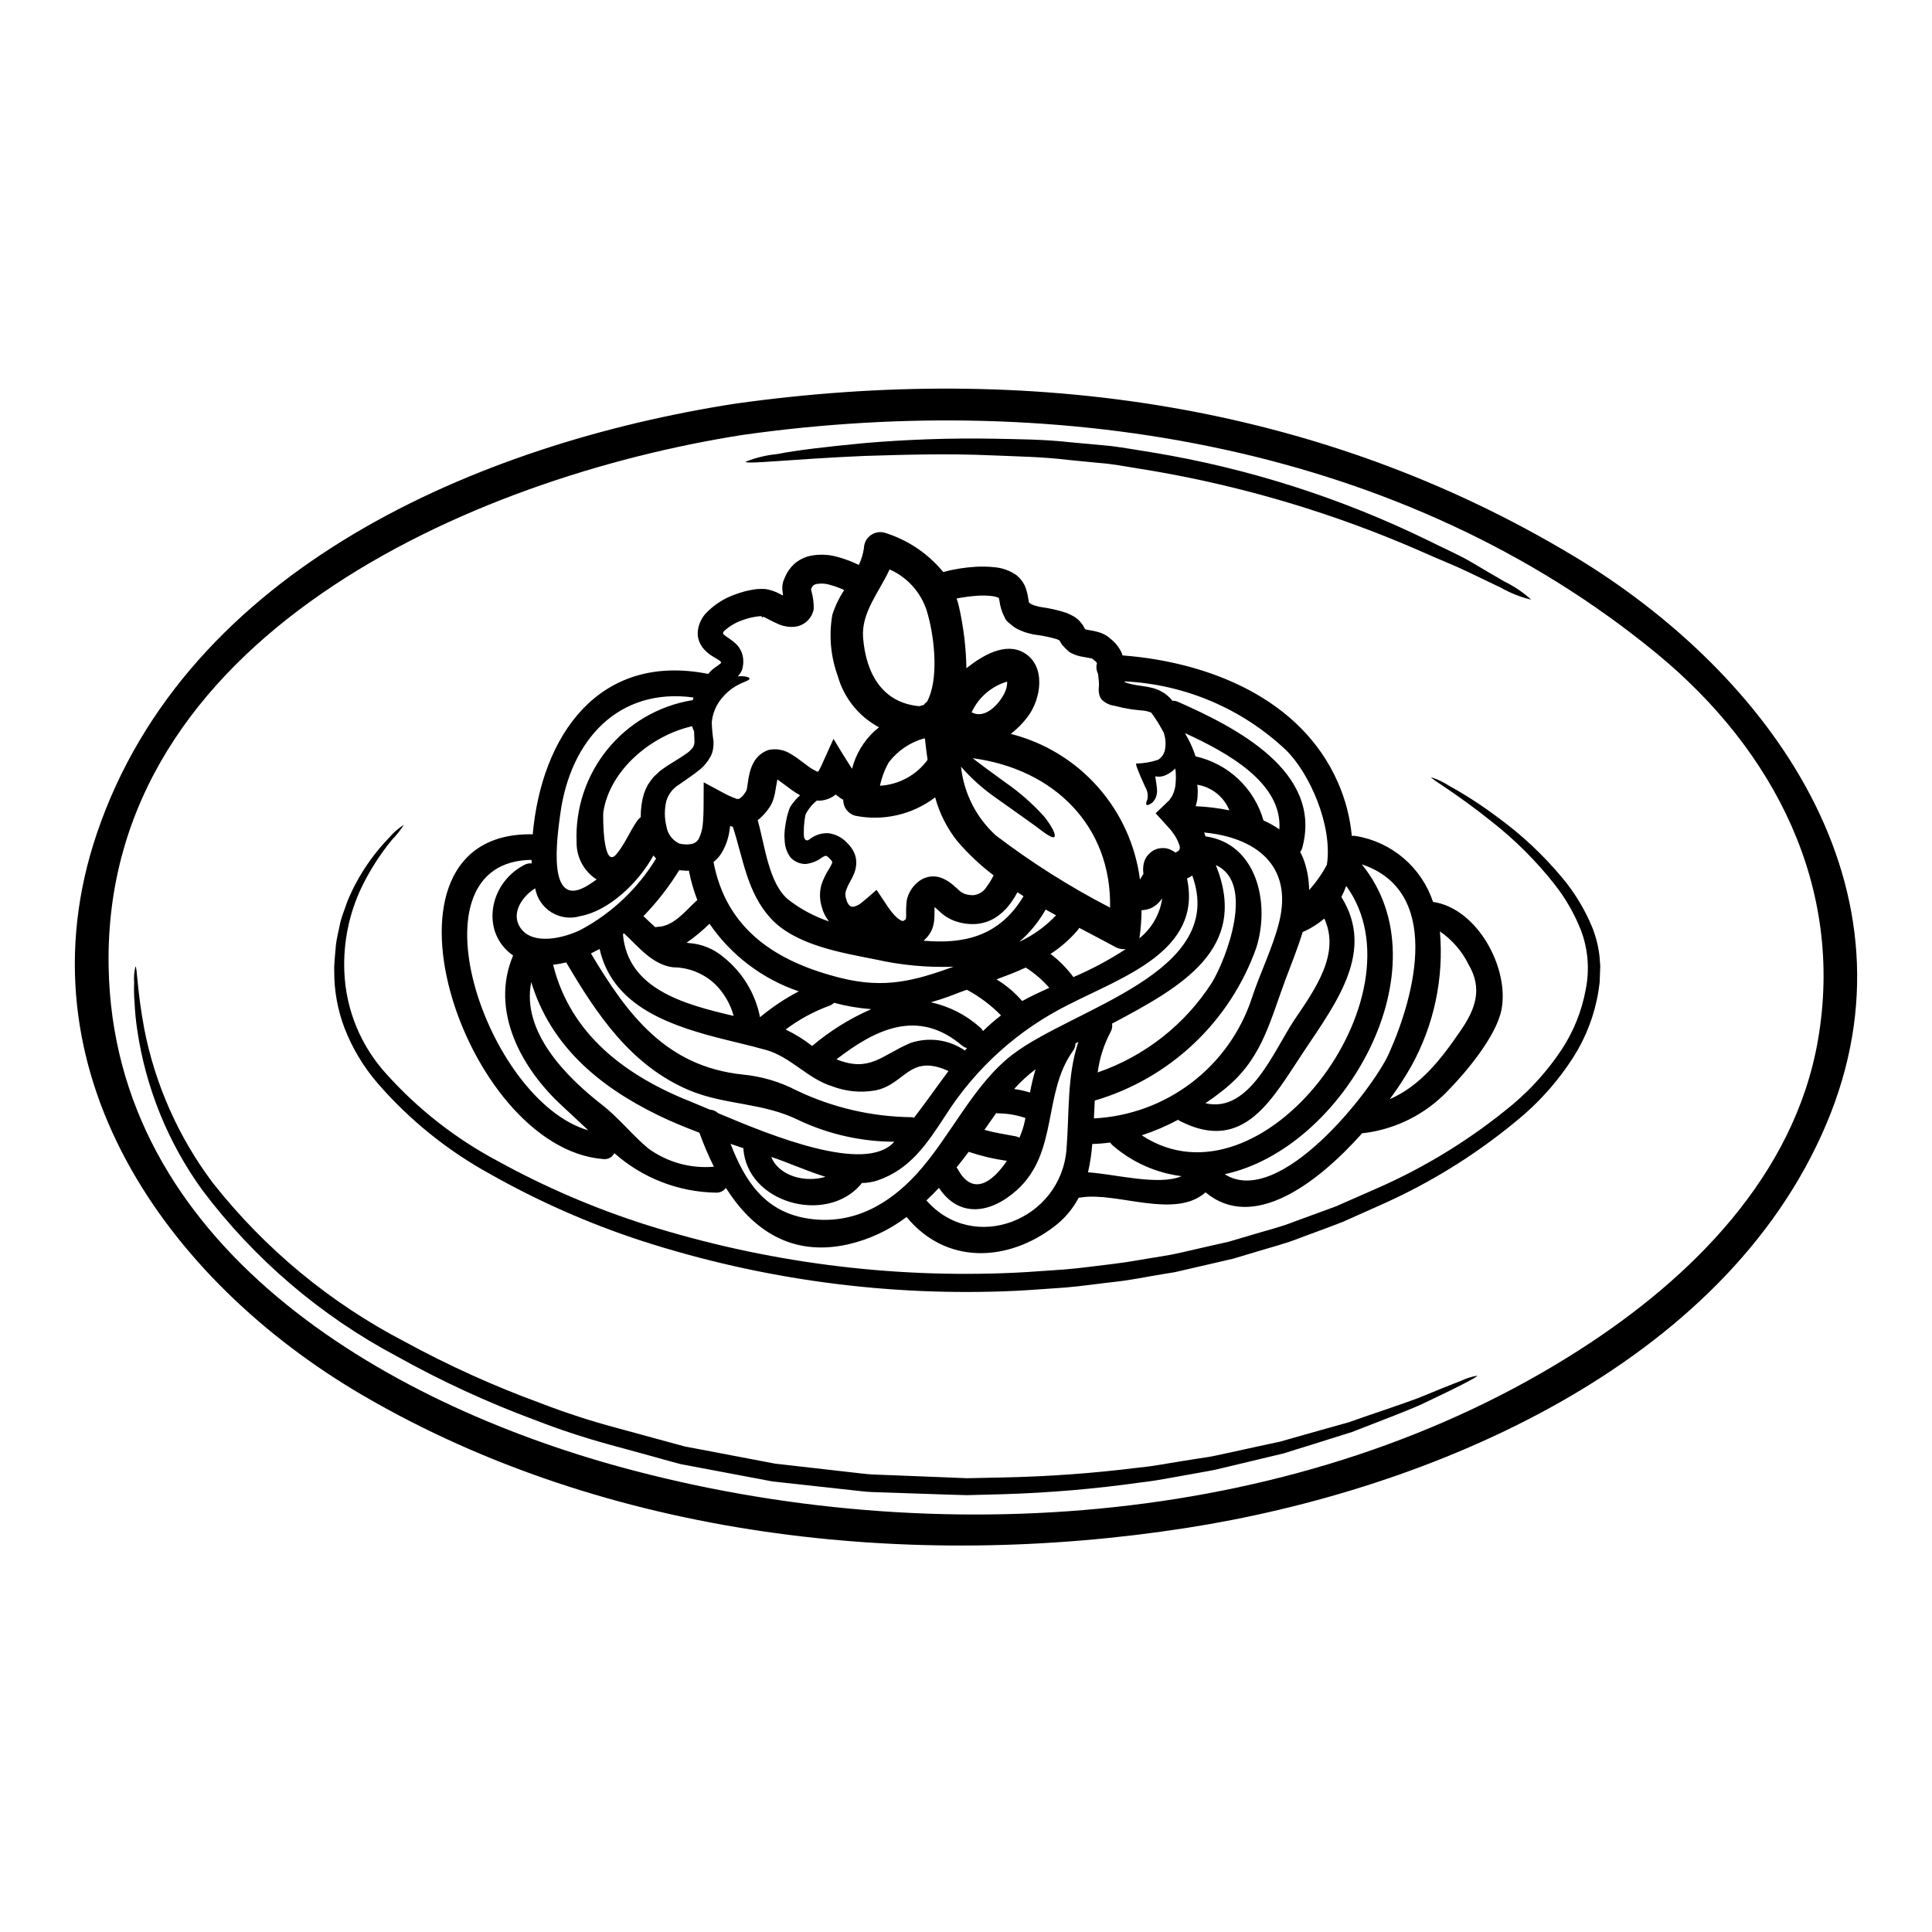
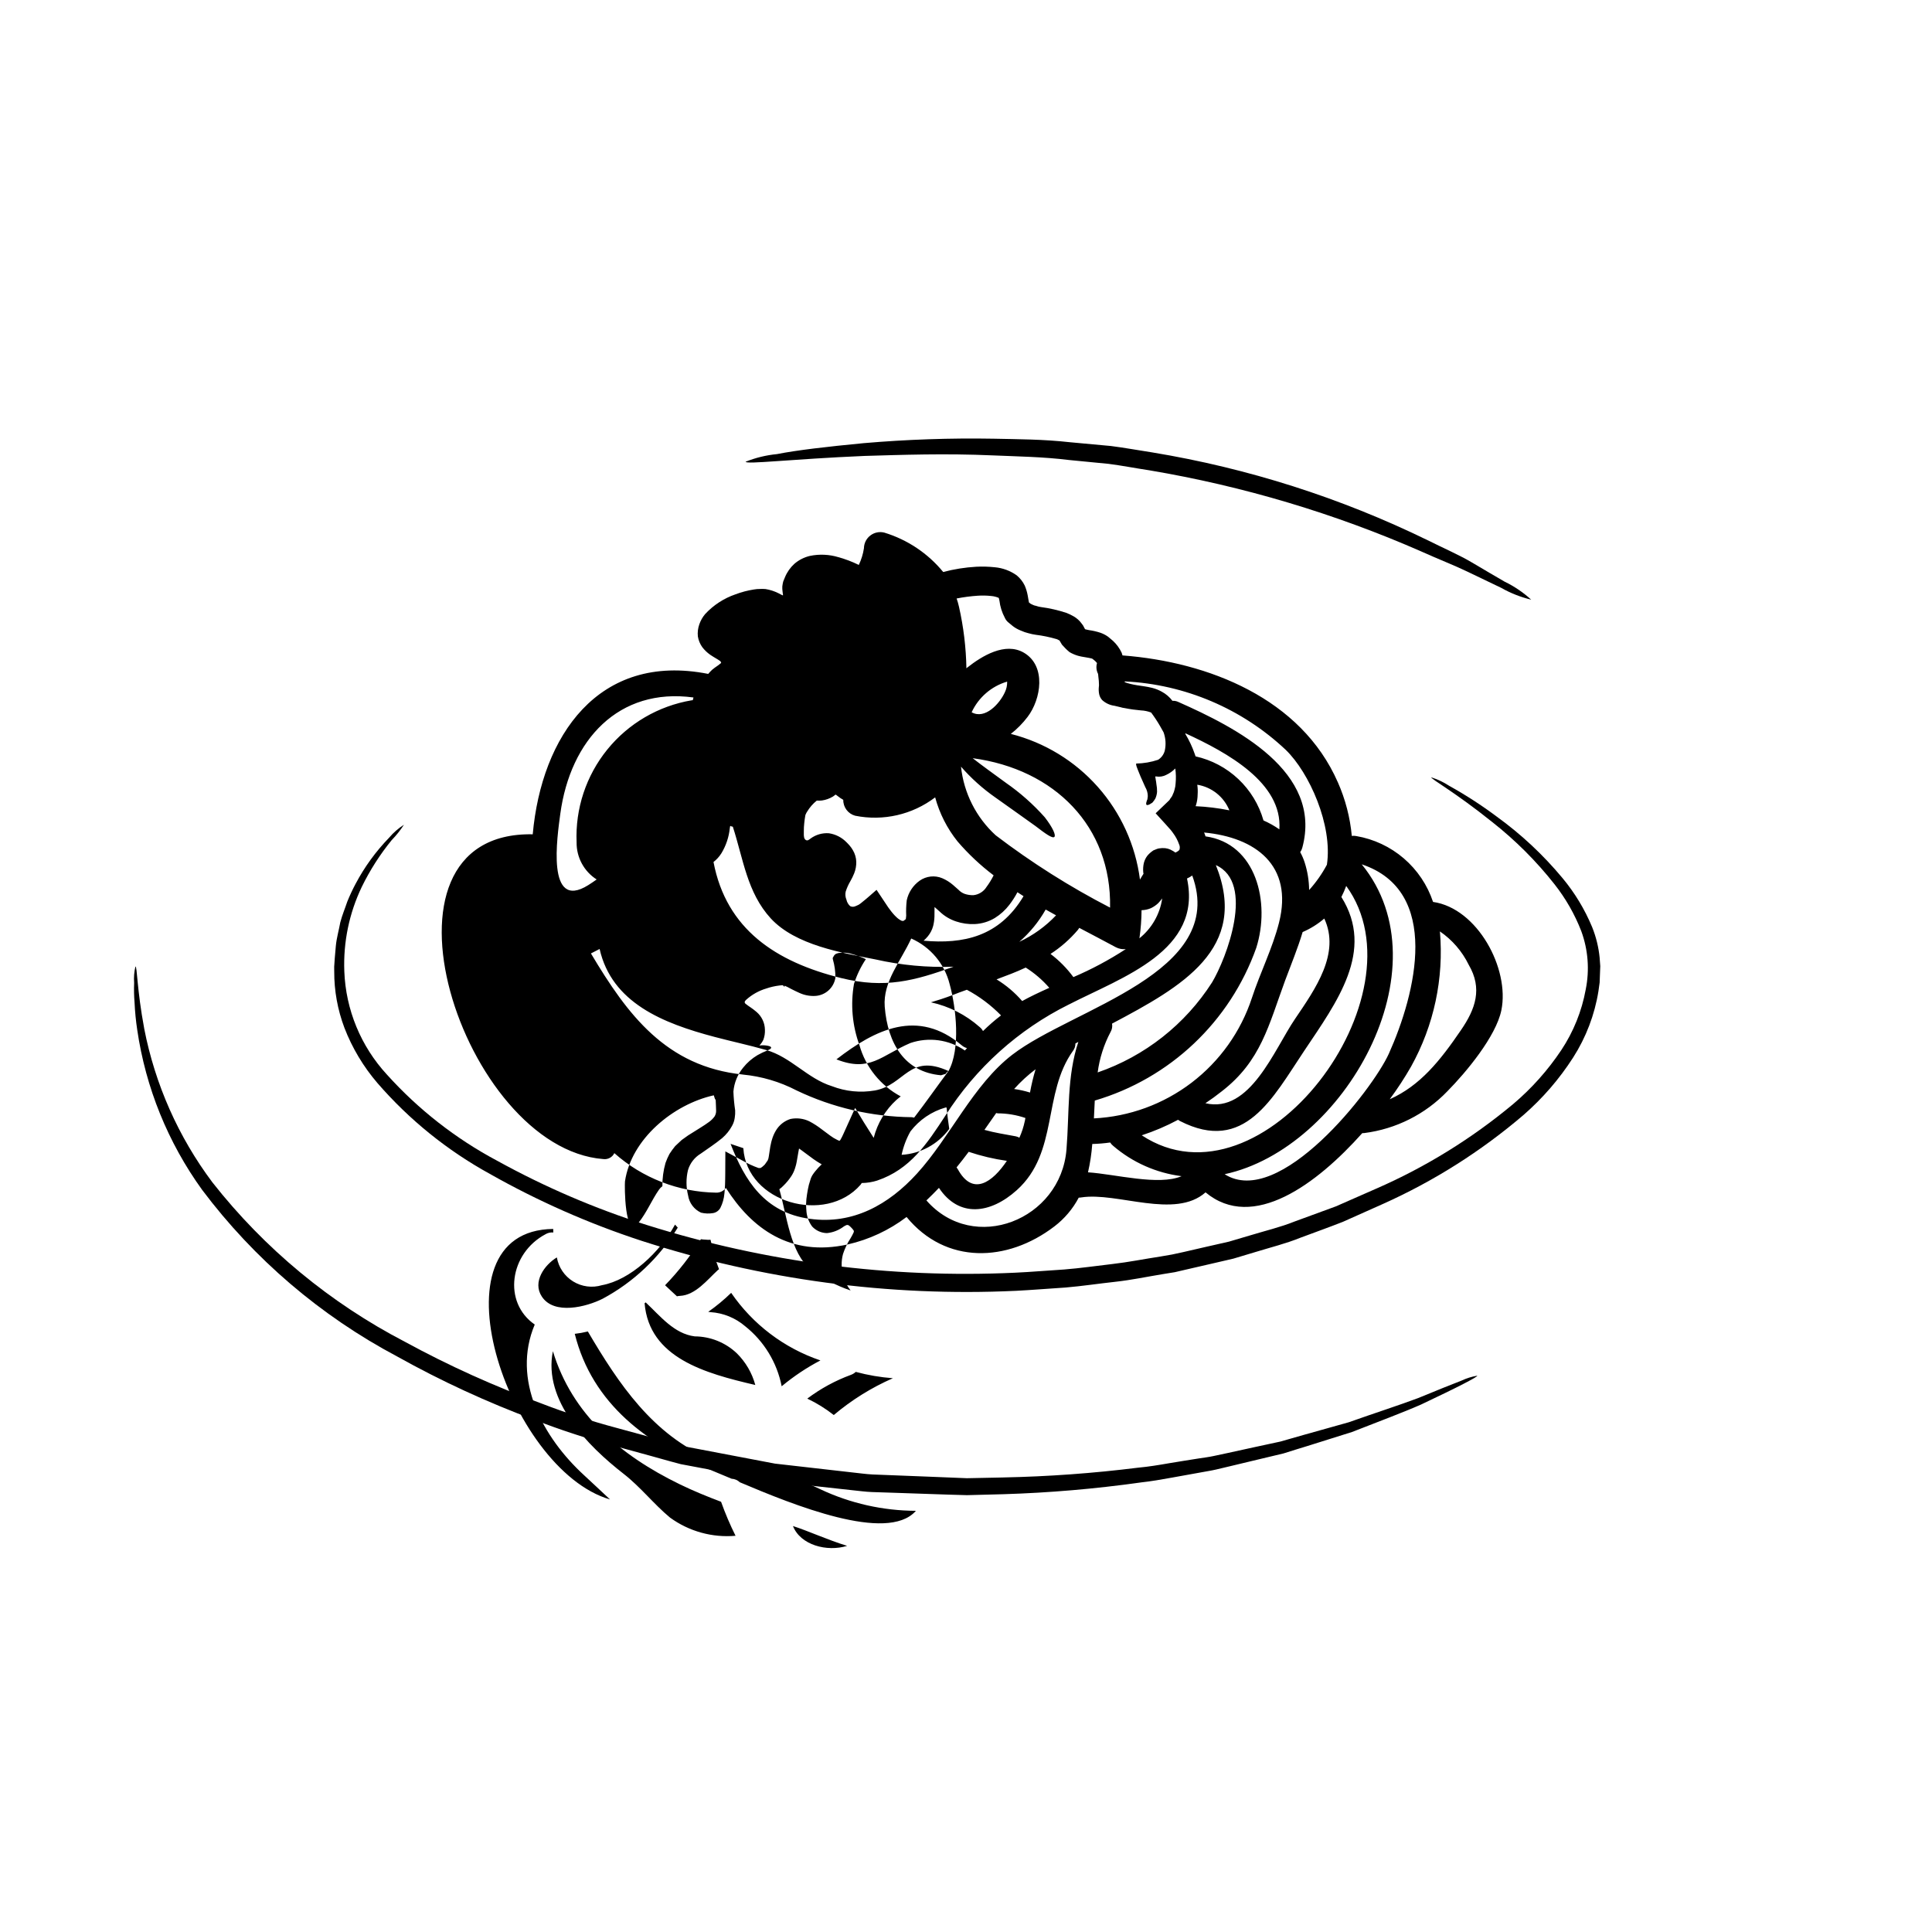
<svg xmlns="http://www.w3.org/2000/svg" fill="#000000" width="800px" height="800px" version="1.1" viewBox="144 144 512 512">
  <g>
-     <path d="m561.04 291.36c52.074 31.324 93.285 88.316 66.941 150.56-27.16 64.156-105.05 96.961-169.5 106.99-73.141 11.414-153.41 2.727-218.25-35.078-52.273-30.48-91.812-86.395-70.523-149.07 23.848-70.18 101.16-103.21 169.07-113.78 77.375-10.859 154.63-0.281 222.25 40.379zm64.723 128.36c7.086-40.621-11.566-76.863-42.609-102.44-67.023-55.215-158.18-69.855-242.09-58.059-72.258 11.23-169.79 53.953-168.28 140.9 1.277 73.766 72.422 115.43 136.07 132.77 82.742 22.543 180.55 15.918 253.98-31.324 29.418-18.902 56.68-45.992 62.934-81.863z" />
    <path d="m567.92 397.82 0.168 2.219-0.086 2.188-0.082 2.16-0.316 2.269v0.008c-1.004 6.25-3.281 12.23-6.691 17.566-3.656 5.699-8.105 10.852-13.215 15.293-11.219 9.582-23.746 17.508-37.207 23.535-3.5 1.574-7.051 3.148-10.629 4.746-3.695 1.453-7.508 2.812-11.316 4.234-3.777 1.535-7.758 2.504-11.711 3.723l-5.988 1.793c-2.047 0.484-4.094 0.941-6.137 1.422-2.043 0.48-4.094 0.941-6.172 1.422l-3.18 0.738-3.148 0.512c-4.207 0.684-8.355 1.574-12.707 2.047-4.348 0.473-8.699 1.137-13.074 1.508-4.406 0.285-8.812 0.652-13.277 0.883v-0.004c-33.59 1.57-67.191-2.926-99.188-13.273-13.938-4.562-27.383-10.496-40.148-17.715-11.289-6.203-21.387-14.363-29.816-24.102-3.719-4.34-6.672-9.281-8.727-14.613-1.801-4.766-2.719-9.824-2.699-14.922 0.027-0.625-0.059-1.082 0.027-1.82 0.027-0.57 0.086-1.137 0.113-1.68 0.113-1.105 0.195-2.188 0.285-3.266 0.199-2.133 0.828-4.262 1.18-6.254 0.512-1.969 1.277-3.75 1.852-5.488l-0.004 0.004c0.656-1.621 1.395-3.207 2.219-4.75 2.363-4.465 5.348-8.57 8.867-12.199 1.129-1.34 2.457-2.496 3.934-3.441-0.941 1.457-2.027 2.82-3.238 4.066-3.109 3.812-5.773 7.973-7.93 12.395-3.34 6.969-4.93 14.648-4.633 22.367 0.375 10.18 4.379 19.887 11.285 27.375 8.344 9.262 18.242 16.996 29.246 22.855 12.602 6.949 25.855 12.645 39.57 16.996 31.551 9.918 64.602 14.203 97.641 12.66 4.375-0.195 8.727-0.594 13.047-0.852 4.328-0.344 8.555-0.969 12.789-1.453 4.234-0.484 8.441-1.336 12.621-1.969l3.125-0.539 3.016-0.652c2.019-0.484 4.035-0.941 6.055-1.395s4.039-0.91 6.027-1.367c1.969-0.566 3.938-1.18 5.856-1.73 3.863-1.18 7.816-2.106 11.48-3.582 3.723-1.367 7.391-2.699 11.02-4.039 3.582-1.574 7.137-3.137 10.664-4.688v0.004c13.121-5.727 25.359-13.289 36.352-22.461 4.891-4.144 9.18-8.957 12.734-14.293 3.219-4.852 5.414-10.305 6.457-16.031 1.047-5.176 0.641-10.539-1.184-15.492-1.734-4.461-4.121-8.637-7.082-12.395-4.816-6.117-10.344-11.641-16.457-16.457-10.062-8.074-16.43-11.512-16.199-11.883h-0.004c1.68 0.531 3.273 1.285 4.746 2.246 4.379 2.43 8.586 5.156 12.598 8.156 6.469 4.676 12.32 10.148 17.426 16.289 3.246 3.902 5.891 8.27 7.844 12.961 1.055 2.609 1.73 5.363 2.004 8.164z" />
    <path d="m542.73 298.14c2.57 1.242 4.945 2.852 7.051 4.777-2.781-0.664-5.449-1.715-7.934-3.125-2.473-1.18-5.484-2.617-8.953-4.293-3.473-1.676-7.59-3.266-12.02-5.258v-0.004c-23.113-10.152-47.395-17.41-72.285-21.602-3.641-0.543-7.223-1.25-10.773-1.707-3.543-0.34-7.086-0.68-10.516-1.023-6.879-0.852-13.672-0.938-20.125-1.219-12.766-0.57-24.359-0.141-34.055 0.141-19.355 0.824-31.438 2.301-31.523 1.535 2.656-1.062 5.449-1.742 8.301-2.019 5.344-1.051 13.246-1.969 22.996-2.902h-0.004c11.449-0.984 22.938-1.379 34.426-1.18 6.449 0.141 13.191 0.141 20.293 0.941 3.543 0.34 7.137 0.652 10.773 0.992 3.641 0.457 7.277 1.137 11.02 1.707 25.305 4.176 49.863 12.008 72.91 23.25 4.375 2.188 8.441 3.938 11.809 5.938 3.367 2.008 6.223 3.66 8.609 5.051z" />
-     <path d="m447.06 375.54h-0.027l-0.059-0.367v0.004c-0.082-0.84-0.027-1.688 0.168-2.504 0.176-0.668 0.473-1.293 0.883-1.848 0.406-0.5 0.887-0.941 1.418-1.309l0.199-0.141 0.027-0.027h0.027l0.969-0.395h0.055l0.145-0.055 0.305-0.066c0.543-0.094 1.098-0.109 1.648-0.055 0.48 0.055 0.949 0.191 1.391 0.395 1.312 0.68 1.18 0.738 1.18 0.738 0.016 0 0.027 0.016 0.027 0.027h0.027c0.191-0.055 0.375-0.141 0.539-0.254 0.219-0.113 0.414-0.266 0.57-0.457 0.168-0.484 0.137-1.016-0.086-1.477-0.371-1.059-0.902-2.055-1.574-2.957-0.227-0.289-0.254-0.395-0.625-0.828l-1.367-1.535c-0.879-0.965-1.785-1.934-2.641-2.898 1.137-1.082 2.273-2.16 3.383-3.242 0.113-0.141 0.285-0.223 0.371-0.426l0.168-0.285 0.059-0.059 0.195-0.285v0.008c0.16-0.191 0.277-0.414 0.344-0.652 0.234-0.449 0.406-0.926 0.512-1.422 0.145-0.5 0.23-1.016 0.254-1.535 0.129-1.324 0.102-2.66-0.086-3.981-0.707 0.73-1.547 1.316-2.473 1.734-0.781 0.391-1.668 0.531-2.531 0.391-0.395-0.113-0.285 0.141-0.254 0.312 0.016 0.191 0.043 0.379 0.086 0.566 0.059 0.371 0.141 0.738 0.168 1.137 0.133 0.676 0.191 1.363 0.176 2.047-0.043 0.621-0.199 1.227-0.457 1.793-0.227 0.387-0.488 0.75-0.789 1.082-0.25 0.176-0.516 0.336-0.785 0.48-0.457 0.199-0.684 0.199-0.789 0.059-0.102-0.141-0.086-0.426 0.027-0.789 0.055-0.215 0.133-0.426 0.23-0.625 0.055-0.254 0.055-0.57 0.109-0.855-0.008-0.852-0.246-1.684-0.68-2.414-0.371-0.883-0.824-1.82-1.277-2.871-0.227-0.539-0.453-1.078-0.68-1.676-0.227-0.598-0.57-1.34-0.426-1.676h-0.004c1.973-0.035 3.926-0.371 5.797-0.996 0.867-0.547 1.496-1.398 1.762-2.391 0.363-1.625 0.258-3.32-0.312-4.887-0.312-0.566-0.598-1.105-0.883-1.574-0.73-1.27-1.539-2.496-2.414-3.668-0.863-0.336-1.777-0.527-2.703-0.566-1.43-0.121-2.852-0.32-4.262-0.602-0.398-0.051-0.797-0.133-1.18-0.254l-1.574-0.371c-1.211-0.156-2.344-0.684-3.246-1.504-0.383-0.418-0.652-0.926-0.785-1.48-0.141-0.645-0.18-1.309-0.113-1.965 0.051-0.301 0.062-0.609 0.031-0.91 0.008-0.238-0.004-0.477-0.031-0.715l-0.113-1.051c-0.027-0.285-0.055-0.539-0.082-0.828l-0.004 0.004c-0.461-0.883-0.562-1.914-0.281-2.871-0.059-0.055-0.059-0.086-0.172-0.199s-0.227-0.285-0.453-0.453l-0.598-0.484c-0.055 0 0.027 0-0.227-0.086-0.254-0.086-0.996-0.195-1.934-0.367h-0.004c-0.555-0.078-1.105-0.191-1.648-0.344-0.785-0.227-1.539-0.551-2.242-0.965-0.73-0.605-1.406-1.27-2.019-1.988-0.227-0.371-0.566-0.938-0.598-1.023-0.031-0.086-0.027-0.059-0.055-0.086s0-0.027-0.086-0.027c-0.086 0-0.426-0.285-0.734-0.344h-0.004c-1.781-0.52-3.602-0.898-5.445-1.125-0.633-0.09-1.262-0.219-1.875-0.395-0.715-0.168-1.41-0.406-2.074-0.711-0.762-0.293-1.48-0.688-2.129-1.184-0.316-0.254-0.684-0.57-1.137-0.941h-0.004c-0.43-0.336-0.773-0.777-0.992-1.277-0.758-1.414-1.242-2.953-1.43-4.547-0.141-0.652-0.172-0.738-0.199-0.738h-0.004c-0.613-0.262-1.266-0.422-1.93-0.484-1.191-0.133-2.391-0.16-3.582-0.082-1.891 0.125-3.773 0.371-5.629 0.738 0.25 0.715 0.461 1.449 0.625 2.188 1.215 5.359 1.871 10.824 1.969 16.316 0.082-0.059 0.16-0.125 0.227-0.199 3.863-3.039 10.004-6.848 15.008-3.938 5.973 3.496 4.578 12.309 0.969 17.027-1.277 1.68-2.769 3.191-4.434 4.492 8.914 2.262 16.945 7.152 23.047 14.035 6.106 6.883 9.996 15.441 11.176 24.562l0.059-0.086c0.285-0.512 0.594-0.996 0.883-1.449zm-111.91-55.891c-0.141-0.027 0.027 0.059-0.113-0.141 0.027-0.082-0.141-0.371-0.344-0.426-0.395-0.316-1.336-0.789-2.5-1.574-0.785-0.555-1.484-1.227-2.074-1.992-0.609-0.852-1.016-1.832-1.18-2.867-0.109-1.09 0.023-2.188 0.395-3.215 0.34-0.984 0.859-1.902 1.535-2.699 2.207-2.379 4.969-4.176 8.039-5.231 1.574-0.594 3.203-1.023 4.863-1.281 0.543-0.098 1.094-0.145 1.648-0.141 0.492-0.031 0.988-0.02 1.48 0.027 1.164 0.188 2.297 0.555 3.352 1.078l1.105 0.57h0.113c0.059 0 0.086-0.059 0.031-0.113l-0.008-0.047c0-0.031-0.082-0.512-0.113-0.883-0.062-0.434-0.082-0.871-0.059-1.309 0.051-0.43 0.125-0.859 0.23-1.281 0.141-0.395 0.371-0.91 0.484-1.18 0.562-1.352 1.414-2.559 2.5-3.543 1.176-1.008 2.582-1.723 4.094-2.078 2.516-0.523 5.125-0.406 7.586 0.344 1.852 0.512 3.652 1.195 5.375 2.047 0.672-1.402 1.133-2.894 1.363-4.434 0.02-1.324 0.645-2.566 1.699-3.371 1.051-0.809 2.414-1.086 3.699-0.762 6.117 1.863 11.547 5.492 15.605 10.438 2.871-0.762 5.812-1.227 8.781-1.395 1.641-0.082 3.285-0.035 4.914 0.141 2.082 0.188 4.07 0.922 5.773 2.133 0.895 0.738 1.621 1.66 2.133 2.699 0.359 0.832 0.621 1.699 0.785 2.586 0.141 0.965 0.316 1.648 0.344 1.906v0.027c0.027 0.055 0.027 0.055 0.027 0 0.242 0.238 0.535 0.422 0.855 0.539 0.316 0.172 0.664 0.289 1.023 0.344 0.402 0.148 0.824 0.25 1.25 0.309 2.289 0.301 4.543 0.816 6.734 1.535 0.68 0.262 1.34 0.574 1.969 0.941 0.828 0.477 1.547 1.125 2.106 1.902 0.293 0.34 0.531 0.723 0.707 1.137 0.031 0.07 0.07 0.141 0.117 0.203 0 0.027 0.031 0.055 0.031 0.082 0 0.027 0 0.031 0.168 0.113 0.254 0.059 0.484 0.113 0.91 0.199 1.043 0.145 2.07 0.379 3.07 0.711 0.719 0.254 1.398 0.609 2.019 1.055l1.309 1.105h-0.004c0.949 0.887 1.723 1.949 2.273 3.129 0.082 0.254 0.141 0.48 0.223 0.707 22.828 1.734 47.332 11.414 57.07 33.629h0.004c1.992 4.508 3.238 9.305 3.695 14.211 0.391-0.062 0.789-0.051 1.18 0.031 4.652 0.793 9.004 2.836 12.59 5.91 3.582 3.074 6.266 7.062 7.758 11.543 11.809 1.703 20.352 17.711 18.105 28.711-1.426 6.934-9.352 16.457-14.328 21.488l0.004-0.004c-5.856 6.094-13.621 9.996-22.004 11.059-0.18 0.023-0.359 0.031-0.539 0.027-12.023 13.473-28.965 26.152-41.527 15.688-8.102 7.191-23.395-0.141-32.918 1.34-0.227 0.047-0.453 0.066-0.684 0.055-1.578 2.992-3.793 5.602-6.481 7.648-12.473 9.523-28.762 10.121-39.148-2.516-4.625 3.508-9.945 5.988-15.605 7.277-15.207 3.352-25.438-4.207-32.273-14.98h-0.004c-0.609 0.824-1.586 1.293-2.613 1.254-9.945-0.156-19.508-3.871-26.949-10.473-0.531 1.102-1.715 1.734-2.926 1.574-37.207-2.871-64.723-86.922-18.703-86.07 2.332-25.953 17.367-48.266 46.504-42.508 0.113-0.141 0.254-0.285 0.426-0.48h-0.004c0.383-0.426 0.812-0.809 1.281-1.137 0.609-0.402 1.199-0.84 1.762-1.309zm48.234 68.398c0.027 0.027 0.086-0.027 0.199-0.113l0.48-0.371 0.145-0.113h0.004c-0.035 0.047-0.09 0.078-0.145 0.086h-0.027v-0.027c0-0.027 0-0.027 0.027-0.059 0.043-0.258 0.07-0.523 0.086-0.785-0.062-1.355-0.012-2.715 0.141-4.062 0.449-2.102 1.668-3.957 3.414-5.203 1.762-1.246 4.039-1.492 6.023-0.652 1.023 0.441 1.973 1.039 2.816 1.762l1.449 1.277c0.461 0.5 1.039 0.879 1.676 1.109 0.734 0.242 1.504 0.355 2.273 0.34 1.441-0.148 2.734-0.957 3.496-2.188 0.715-0.965 1.344-1.992 1.879-3.07-3.496-2.644-6.699-5.656-9.555-8.98-2.762-3.445-4.781-7.422-5.938-11.684-6.043 4.59-13.766 6.359-21.203 4.863-1.891-0.52-3.184-2.254-3.148-4.211-0.285-0.168-0.539-0.312-0.789-0.484l-1.137-0.852v0.004c-0.031-0.031-0.07-0.055-0.113-0.059l-0.113 0.086-0.566 0.426h-0.004c-0.895 0.543-1.891 0.902-2.926 1.051-0.453 0.055-0.91 0.062-1.367 0.027-1.02 0.816-1.887 1.809-2.559 2.926-0.148 0.215-0.273 0.445-0.367 0.688-0.113 0.141-0.059 0.223-0.145 0.48-0.082 0.543-0.195 1.18-0.254 1.879v-0.004c-0.082 0.711-0.117 1.422-0.113 2.133v1.098c0.012 0.152 0.031 0.305 0.059 0.453 0.055 0.512 0.484 1.051 1.051 0.852 0.246-0.121 0.473-0.273 0.684-0.453 1.398-1.027 3.125-1.523 4.856-1.391 1.777 0.262 3.414 1.102 4.664 2.387 0.285 0.254 0.566 0.594 0.852 0.91 0.312 0.363 0.59 0.762 0.828 1.18 0.555 0.93 0.867 1.988 0.906 3.07 0.023 1.062-0.168 2.113-0.566 3.098-0.289 0.703-0.621 1.387-0.996 2.047-0.523 0.879-0.941 1.812-1.25 2.785-0.152 0.707-0.082 1.441 0.199 2.106 0.137 0.668 0.484 1.273 0.992 1.73 0.398 0.199 0.863 0.223 1.281 0.059 0.188-0.059 0.367-0.133 0.543-0.227l0.48-0.227v-0.004c0.332-0.211 0.645-0.445 0.938-0.707 1.246-0.969 2.559-2.188 3.75-3.211 1.023 1.535 2.074 3.098 3.125 4.688l0.855 1.137 0.453 0.539c0.25 0.289 0.512 0.566 0.789 0.824 0.406 0.406 0.879 0.742 1.395 0.996 0.387 0.105 0.359 0.043 0.473 0.043zm-55.598-59.207c-19.809-2.699-32.629 11.172-35.301 30.844-0.789 5.902-3.809 25.895 7.391 18.895 0.734-0.457 1.477-0.969 2.242-1.508v-0.004c-3.352-2.141-5.363-5.859-5.312-9.84-0.375-8.906 2.512-17.645 8.121-24.574 5.609-6.93 13.555-11.574 22.348-13.062 0.102-0.023 0.207-0.031 0.312-0.027 0.059-0.238 0.117-0.469 0.199-0.723zm203.35 88.203c3.894-5.656 5.797-11.055 2.074-17.395-1.738-3.547-4.363-6.582-7.617-8.812 1.082 12.434-1.578 24.91-7.644 35.816-1.715 2.996-3.602 5.887-5.656 8.66 8.074-3.602 13.359-10.227 18.844-18.27zm-19.07 6.18c7.191-16 13.93-43.117-7.191-50.168 22.434 27.484-4.664 75.355-36.328 82.121 14.5 9.25 39.168-22.328 43.52-31.953zm-65.492 21.645c31.949 21.066 75.355-37.09 54.188-66.082-0.371 1-0.797 1.977-1.281 2.926 8.953 14.297-1.18 27.797-9.863 40.789-8.328 12.422-15.777 27.344-32.891 18.59-0.184-0.09-0.355-0.207-0.512-0.344-3.086 1.656-6.312 3.035-9.641 4.121zm49.07-71.711c1.574-10.461-4.664-24.402-10.914-30.445-11.605-10.926-26.723-17.355-42.641-18.133-0.035 0.059-0.047 0.129-0.027 0.195 0.082 0.031 0.141 0.059 0.227 0.086l0.082 0.027 0.395 0.141c0.316 0.086 0.598 0.172 0.855 0.227 1.023 0.254 2.215 0.43 3.609 0.625 0.625 0.086 1.449 0.254 2.16 0.426v0.004c0.852 0.219 1.676 0.543 2.445 0.969 1.125 0.594 2.106 1.43 2.871 2.445 0.539-0.035 1.082 0.074 1.574 0.309 15.121 6.711 38.344 18.395 32.832 38.66h-0.004c-0.105 0.41-0.289 0.797-0.539 1.137 0.48 0.867 0.879 1.781 1.18 2.727 0.758 2.363 1.156 4.828 1.184 7.309 1.84-2.035 3.422-4.289 4.711-6.707zm-8.453 40.875c5.457-8.047 12.051-17.371 7.758-26.609-1.719 1.477-3.656 2.684-5.738 3.582-1.277 4.293-3.043 8.531-4.633 12.82-4.379 11.883-6.394 21.348-16.805 29.391-1.391 1.109-2.844 2.16-4.328 3.148 11.809 2.82 18.234-14.234 23.746-22.332zm-4.234-25.527c3.836-15.18-6.254-22.602-19.867-23.879 0.121 0.254 0.227 0.52 0.309 0.789 0.039 0.07 0.059 0.148 0.059 0.227 13.527 1.879 17.25 17.594 13.473 29.52h0.004c-6.953 19.582-22.875 34.641-42.809 40.5-0.086 1.574-0.168 3.148-0.227 4.723h-0.004c9.387-0.465 18.414-3.766 25.891-9.465 7.473-5.699 13.047-13.527 15.98-22.457 2.191-6.684 5.457-13.133 7.191-19.957zm0.09-24.715c0.852-12.309-13.777-20.352-24.93-25.469v-0.004c0.023 0.066 0.035 0.133 0.027 0.203 1.004 1.664 1.832 3.434 2.469 5.273 0.082 0.227 0.141 0.453 0.223 0.652 4.254 0.949 8.168 3.027 11.336 6.016 3.168 2.988 5.473 6.777 6.664 10.965 1.477 0.652 2.887 1.441 4.211 2.363zm-13.25-5.035h0.004c-1.457-3.594-4.676-6.168-8.5-6.793v0.086c0.117 0.828 0.145 1.668 0.086 2.504-0.004 0.902-0.137 1.801-0.391 2.668-0.035 0.148-0.082 0.289-0.145 0.43 3.008 0.137 5.996 0.5 8.945 1.094zm-4.578 45.574c3.781-6.336 11.484-26.371 0.996-31.066 8.926 22.199-9.055 32.23-27.512 42.008 0.137 0.766-0.004 1.551-0.395 2.219-1.766 3.34-2.922 6.969-3.414 10.715 12.512-4.312 23.199-12.727 30.324-23.875zm-52.926 19.168c16-12.309 57.105-21.605 47.664-47.473h0.004c-0.438 0.309-0.902 0.57-1.391 0.789 4.121 19.16-17.027 26.066-31.328 33.402v-0.004c-13.363 6.637-24.66 16.801-32.668 29.391-4.887 7.477-9.348 14.301-18.105 17.254v0.004c-1.324 0.418-2.703 0.637-4.094 0.652-0.105 0.168-0.219 0.328-0.34 0.484-9.27 10.602-30.16 4.746-31.043-9.723-1.133-0.371-2.242-0.738-3.383-1.137 3.75 9.691 9.008 18.246 21.035 19.867 11.414 1.574 20.891-3.781 28.367-11.996 8.824-9.684 14.848-23.496 25.281-31.512zm20.039 31.18c7.277 0.484 18.703 3.609 24.797 1.023-6.703-0.848-13.008-3.644-18.133-8.043-0.309-0.246-0.574-0.547-0.785-0.883-1.574 0.219-3.16 0.352-4.75 0.395-0.184 2.527-0.562 5.039-1.129 7.508zm19.68-72.602c-0.34 0.43-0.652 0.828-1.023 1.223v0.004c-0.578 0.555-1.242 1.016-1.965 1.367-0.793 0.34-1.641 0.523-2.5 0.539-0.02 2.445-0.199 4.887-0.543 7.305-0.008 0.059-0.027 0.117-0.055 0.168 3.301-2.633 5.473-6.422 6.074-10.602zm-9.664 13.445 0.004 0.004c-0.902 0.094-1.809-0.07-2.613-0.48-3.102-1.676-6.394-3.387-9.723-5.148-0.113 0.199-0.254 0.371-0.395 0.57-2.086 2.453-4.519 4.59-7.223 6.336 2.309 1.742 4.348 3.812 6.059 6.141 4.832-2.066 9.477-4.547 13.883-7.418zm-4.168-10.992c0.426-21.52-14.727-36.699-36.41-39.598 2.387 1.875 5.398 4.035 8.781 6.508h-0.004c3.785 2.621 7.246 5.688 10.312 9.125 2.16 2.781 3.016 4.801 2.559 5.227-0.512 0.484-2.332-0.824-5.031-2.898-2.727-1.969-6.512-4.633-10.66-7.59l0.004 0.004c-3.336-2.336-6.375-5.066-9.055-8.133 0.742 6.984 4.012 13.453 9.195 18.191 9.523 7.258 19.664 13.672 30.309 19.164zm-8.406 35.586c-0.254 0.141-0.539 0.285-0.789 0.43l0.004-0.004c0.016 0.699-0.203 1.379-0.625 1.934-8.102 11.254-3.781 26.918-14.895 36.922-7.051 6.336-15.352 7.359-20.637-0.598-1.082 1.141-2.191 2.246-3.324 3.324 12.562 14.328 35.617 5.172 37.121-13.5 0.789-9.859 0.102-19.387 3.144-28.508zm-5.902-33.539c-0.91-0.512-1.82-1.023-2.754-1.535h-0.004c-1.824 3.227-4.188 6.121-6.988 8.551 3.66-1.703 6.965-4.086 9.738-7.016zm-1.789 19.211h-0.004c-1.809-2.086-3.918-3.894-6.254-5.371-2.5 1.18-5.117 2.156-7.731 3.125 2.547 1.555 4.84 3.492 6.793 5.746 2.066-1.141 4.512-2.305 7.184-3.5zm-5.117 27.746h-0.004c0.375-2.086 0.871-4.144 1.48-6.168-2.059 1.555-3.965 3.305-5.688 5.231 1.422 0.199 2.828 0.512 4.199 0.938zm-1.367 7.535v-0.004c0.062-0.258 0.109-0.523 0.141-0.785-2.371-0.809-4.856-1.223-7.359-1.227-0.129-0.012-0.254-0.039-0.371-0.086-1.023 1.48-2.074 2.957-3.125 4.465 2.727 0.766 5.512 1.18 8.297 1.707 0.34 0.07 0.668 0.191 0.969 0.367 0.641-1.422 1.125-2.914 1.441-4.441zm-0.348-59.566c-0.543-0.344-1.082-0.707-1.621-1.051-0.613 1.168-1.328 2.281-2.133 3.324-1.055 1.391-2.356 2.574-3.84 3.496-1.617 0.977-3.453 1.535-5.34 1.621-1.68 0.074-3.356-0.164-4.945-0.699-1.641-0.539-3.137-1.441-4.379-2.641l-1.18-1.055c-0.027-0.055-0.059-0.055-0.059-0.055s-0.027-0.027-0.055-0.027c-0.027 0-0.027 0.027-0.027 0.055-0.031-0.055 0 1.082-0.031 2.504l-0.004-0.004c-0.027 0.816-0.141 1.625-0.336 2.414-0.266 1-0.742 1.93-1.395 2.731-0.348 0.422-0.73 0.816-1.137 1.184 10.441 0.918 20.027-0.984 26.48-11.797zm-4.945-54.055c0.422-0.875 0.629-1.84 0.598-2.812-4.164 1.227-7.594 4.191-9.41 8.129 3.578 1.988 7.445-2.301 8.812-5.316zm-5.801 89.797c1.508-1.48 3.102-2.867 4.777-4.152-2.656-2.711-5.707-5.004-9.055-6.793-1.312 0.457-2.617 0.941-3.898 1.453-1.934 0.734-3.805 1.336-5.629 1.875l0.004-0.004c4.801 1.047 9.254 3.309 12.934 6.57 0.355 0.289 0.648 0.648 0.867 1.051zm-6.691 36.582c3.981 7.332 9.238 3.441 13.016-2.188h0.004c-3.441-0.484-6.828-1.285-10.121-2.391-1.051 1.395-2.102 2.785-3.211 4.125 0.113 0.141 0.215 0.293 0.297 0.453zm1.902-31.438c0.172-0.227 0.371-0.426 0.543-0.625-0.512-0.145-0.988-0.395-1.395-0.742-11.656-9.84-22.938-4.207-33.199 3.723 8.867 3.5 11.809-0.992 19.586-4.328 4.859-1.656 10.211-0.926 14.449 1.973zm-2.984-22.199c-6.969 0.254-13.945-0.395-20.75-1.934-8.895-1.762-21.148-3.754-27.715-10.859-6.297-6.879-7.277-15.742-10.059-24.305-0.484-0.082-0.543-0.141-0.57-0.168l-0.086-0.055c-0.027 0-0.027 0.055-0.055 0.082v0.086l-0.027 0.027-0.059 0.426h-0.004c-0.238 2.344-0.996 4.606-2.215 6.625-0.559 0.895-1.273 1.684-2.106 2.332 3.41 17.855 16.531 26.465 33.852 30.758 11.586 2.867 19.461 0.707 29.777-3.016zm-1.367 27.656c-10.484-4.801-11.48 3.668-19.527 5.148l0.004-0.004c-3.824 0.66-7.754 0.266-11.371-1.137-6.508-2.019-10.883-7.762-17.508-9.609-4.492-1.277-9.055-2.246-13.559-3.441-13.777-3.637-27.262-9.055-30.5-23.309-0.738 0.395-1.508 0.789-2.301 1.18 9.695 16.258 19.93 29.988 40.25 32.094l-0.004 0.004c4.973 0.473 9.809 1.898 14.242 4.203 9.539 4.566 19.965 6.988 30.543 7.094 0.211 0.02 0.422 0.059 0.625 0.113 3.152-4.094 6.055-8.273 9.094-12.336zm-5.738-97.809c3.238-5.852 2.016-16.801 0.312-22.996-1.332-5.406-5.094-9.887-10.191-12.133-2.754 6.027-7.535 11.414-7.023 18.078 0.789 9.809 5.312 17.32 14.922 18.164 0.395-0.113 0.789-0.254 1.18-0.344l0.004 0.004c0.199-0.316 0.469-0.582 0.785-0.777zm0.195 15.352c-0.285-1.906-0.512-3.805-0.707-5.684h-0.289l0.004-0.004c-3.699 1.055-6.961 3.277-9.297 6.336-1.09 1.938-1.875 4.027-2.332 6.199 5.016-0.293 9.637-2.805 12.609-6.852zm-8.934 101.3c0.027-0.031 0.055-0.086 0.082-0.113-8.711-0.031-17.305-1.965-25.191-5.66-9.609-4.801-19.613-3.981-29.125-7.984-15.406-6.512-24.402-19.953-32.605-33.883-1.141 0.285-2.301 0.496-3.469 0.625 4.633 18.59 19.355 29.52 36.727 36.383 1.277 0.512 2.93 1.219 4.832 2.016 0.82 0.043 1.598 0.375 2.188 0.941 14.238 6.027 38.941 16.059 46.562 7.676zm-5.035-109.03c0.344-0.316 0.738-0.598 1.109-0.91-5.348-2.848-9.301-7.754-10.941-13.586-1.895-5.188-2.391-10.777-1.445-16.215 0.734-2.328 1.797-4.539 3.148-6.566-1.125-0.535-2.297-0.973-3.496-1.309-1.223-0.418-2.531-0.523-3.809-0.309-0.789 0.195-1.023 0.395-1.449 1.246l-0.031 0.059c0 0.027-0.027-0.086 0.059 0.426 0.449 1.57 0.672 3.199 0.656 4.832-0.441 2.688-2.711 4.695-5.43 4.805-1.43 0.062-2.856-0.219-4.152-0.824-0.707-0.285-1.395-0.68-2.074-0.996l-0.965-0.512c-0.289-0.141-0.543-0.254-0.738-0.344-0.035-0.016-0.074-0.027-0.117-0.027v0.316h-0.059l-0.109-0.199-0.289-0.227 0.004-0.004c-0.133-0.031-0.266-0.031-0.395 0-0.113 0.031-0.254 0-0.594 0.059-1.164 0.145-2.309 0.41-3.414 0.789-1.957 0.582-3.766 1.594-5.285 2.957-0.254 0.285-0.316 0.312-0.344 0.395v-0.004c-0.043 0.07-0.074 0.148-0.086 0.23 0.031 0.086 0 0.168 0.059 0.254 0.059 0.086-0.027 0.055 0.312 0.312 0.598 0.512 1.574 1.023 2.754 2.047 1.391 1.18 2.211 2.898 2.242 4.723 0.039 0.891-0.094 1.777-0.391 2.617-0.27 0.582-0.633 1.117-1.078 1.574 0.676-0.094 1.367-0.086 2.043 0.027 0.789 0.141 1.078 0.316 1.078 0.539s-0.312 0.457-0.938 0.711l0.004 0.004c-0.93 0.359-1.832 0.785-2.699 1.277-1.449 0.863-2.731 1.98-3.785 3.297-1.48 1.805-2.383 4.012-2.586 6.34 0.059 1.672 0.215 3.34 0.465 4.996 0.031 0.66-0.008 1.32-0.113 1.969-0.102 0.75-0.344 1.473-0.715 2.133-0.664 1.23-1.551 2.332-2.613 3.242-1.82 1.508-3.894 2.844-5.684 4.121-1.637 0.98-2.844 2.543-3.383 4.375-0.527 2.199-0.516 4.496 0.031 6.691 0.301 2.008 1.594 3.727 3.438 4.574 1.039 0.254 2.125 0.293 3.184 0.113 0.809-0.141 1.512-0.637 1.918-1.352 0.605-1.188 0.969-2.481 1.082-3.809l0.031-0.285v0.004c0.031-0.238 0.047-0.477 0.055-0.715l0.086-1.395c0.055-0.938 0.027-1.934 0.055-2.898 0-1.934 0-3.898 0.027-5.902 1.508 0.824 3.016 1.617 4.551 2.445 1.359 0.781 2.785 1.441 4.262 1.969 0.125-0.035 0.254-0.023 0.371 0.027 0.086-0.082 0.141-0.109 0.227-0.082 0.27-0.168 0.52-0.371 0.742-0.598 0.34-0.195 0.734-0.965 1.051-1.336 0.168-0.348 0.273-0.723 0.309-1.109 0.141-0.855 0.254-1.734 0.395-2.586l0.172-0.789 0.082-0.395 0.172-0.625h0.004c0.234-0.836 0.578-1.641 1.023-2.387 0.863-1.488 2.25-2.606 3.891-3.125 1.691-0.344 3.449-0.129 5.004 0.621 1.164 0.609 2.266 1.324 3.301 2.133 0.738 0.539 1.477 1.109 2.215 1.648 0.586 0.441 1.215 0.824 1.875 1.141 0.254 0.113 0.512 0.254 0.594 0.227h0.031c0.109-0.059 0.141-0.172 0.223-0.254l0.004-0.004c0.309-0.531 0.586-1.082 0.828-1.648 1.023-2.246 2.047-4.519 3.07-6.793 1.449 2.445 3.012 5.004 4.746 7.676 0.051 0.09 0.105 0.176 0.168 0.254 0.992-3.883 3.098-7.391 6.059-10.09zm-0.965 73.781c-3.324-0.25-6.621-0.812-9.84-1.68-0.367 0.344-0.805 0.613-1.281 0.785-4.144 1.52-8.039 3.641-11.566 6.297 2.496 1.184 4.852 2.644 7.023 4.352 4.723-3.992 10-7.277 15.664-9.754zm-10.348-38.859c0.027-0.223 0-0.285-0.539-0.91-0.652-0.68-0.789-0.734-0.996-0.824-0.285-0.027-0.285-0.113-1.078 0.344-1.305 1-2.859 1.621-4.492 1.789-1.492-0.016-2.914-0.645-3.934-1.734-0.84-1.129-1.359-2.465-1.508-3.867-0.055-0.68-0.113-1.48-0.113-2.047l0.086-1.367c0.113-0.91 0.227-1.73 0.395-2.559l-0.004 0.004c0.145-0.82 0.352-1.629 0.629-2.418 0.129-0.512 0.34-1 0.625-1.449 0.227-0.344 0.473-0.676 0.734-0.992 0.512-0.645 1.074-1.242 1.68-1.793-0.754-0.426-1.484-0.887-2.191-1.391-0.789-0.598-1.574-1.18-2.387-1.762-0.457-0.371-1.18-0.855-1.367-0.996 0-0.027-0.027-0.027-0.055 0 0.082-0.566-0.316 1.574-0.625 3.441h0.004c-0.102 0.566-0.242 1.129-0.426 1.676-0.223 0.742-0.551 1.449-0.969 2.102-0.621 0.953-1.344 1.828-2.16 2.617-0.32 0.34-0.672 0.645-1.051 0.91 1.934 6.766 2.93 17.027 8.301 21.203 3.195 2.445 6.773 4.348 10.586 5.629-0.895-1.121-1.543-2.422-1.898-3.812-0.594-1.898-0.637-3.93-0.117-5.852 0.484-1.484 1.164-2.898 2.016-4.207 0.316-0.539 0.543-0.969 0.684-1.277l0.004-0.004c0.082-0.137 0.141-0.293 0.168-0.453zm-16.137 78.027c1.992 5.062 9.008 6.906 14.355 5.258-5.18-1.59-10.297-3.953-14.363-5.258zm-2.984-37.039c3.172-2.637 6.609-4.934 10.262-6.848-9.613-3.258-17.91-9.543-23.652-17.91-1.887 1.84-3.918 3.523-6.082 5.031 0.207 0.043 0.418 0.07 0.625 0.086 3.375 0.223 6.582 1.527 9.152 3.723 5.019 3.988 8.453 9.629 9.688 15.918zm-6.996-0.34c-0.859-3.176-2.547-6.07-4.887-8.387-3.016-2.867-7.012-4.473-11.172-4.492-5.488-0.707-9.098-5.371-12.988-9.008-0.086 0.082-0.199 0.141-0.289 0.227v0.027c1.246 14.438 15.973 18.531 29.328 21.633zm-5.234 39.965c-1.457-2.926-2.738-5.934-3.836-9.012-3.695-1.395-7.391-2.902-10.945-4.633-15.863-7.731-28.535-18.535-33.625-35.273-2.644 13.129 9.238 25.098 18.73 32.488 4.547 3.543 7.984 8.02 12.336 11.629v-0.004c5.012 3.641 11.172 5.348 17.34 4.805zm-4.691-70.41c0.094-0.09 0.199-0.168 0.312-0.227-0.98-2.535-1.73-5.148-2.246-7.816-0.445 0.035-0.891 0.027-1.336-0.027-0.41-0.012-0.816-0.051-1.219-0.117-2.715 4.402-5.898 8.492-9.496 12.203 1.078 0.996 2.102 1.992 3.148 2.93 0.258-0.066 0.523-0.105 0.789-0.113 4.109-0.18 7.262-4.273 10.047-6.832zm-0.457-42.223c0-0.789-0.082-1.789-0.113-2.844-0.055-0.113-0.141-0.227-0.223-0.371-0.086-0.254-0.199-0.57-0.285-0.883-10.746 2.402-21.883 11.574-23.535 22.816-0.113 0.965-0.141 15.633 3.582 10.969 2.188-2.699 3.469-5.969 5.457-8.809h-0.004c0.242-0.34 0.539-0.641 0.883-0.883-0.023-2.082 0.254-4.16 0.824-6.168 0.289-0.82 0.641-1.617 1.051-2.387 0.465-0.723 0.969-1.414 1.508-2.074 0.594-0.543 1.18-1.082 1.73-1.621 0.57-0.426 1.137-0.824 1.707-1.219 2.215-1.426 4.035-2.449 5.57-3.582l0.004-0.004c0.543-0.398 1.02-0.879 1.422-1.418 0.285-0.457 0.43-0.988 0.422-1.523zm-10.176 30.953c-0.254-0.254-0.484-0.512-0.711-0.789-4.008 7.305-11.852 14.695-19.387 16.062h0.004c-2.57 0.773-5.344 0.406-7.625-1s-3.852-3.723-4.312-6.363c-3.297 1.992-6.539 6.512-3.981 10.375 3.238 4.949 11.809 2.754 16.137 0.566 8.188-4.398 15.047-10.898 19.879-18.836zm-17.965 72.027c-2.215-2.047-4.465-4.207-6.852-6.394-10.941-10.031-19.242-25.324-13.074-39.934-8.527-5.883-6.691-18.895 2.902-23.961v-0.004c0.613-0.348 1.316-0.5 2.019-0.43 0-0.312 0-0.621-0.027-0.938-33.348 0.359-12.086 63.832 15.035 71.676z" />
+     <path d="m447.06 375.54h-0.027l-0.059-0.367v0.004c-0.082-0.84-0.027-1.688 0.168-2.504 0.176-0.668 0.473-1.293 0.883-1.848 0.406-0.5 0.887-0.941 1.418-1.309l0.199-0.141 0.027-0.027h0.027l0.969-0.395h0.055l0.145-0.055 0.305-0.066c0.543-0.094 1.098-0.109 1.648-0.055 0.48 0.055 0.949 0.191 1.391 0.395 1.312 0.68 1.18 0.738 1.18 0.738 0.016 0 0.027 0.016 0.027 0.027h0.027c0.191-0.055 0.375-0.141 0.539-0.254 0.219-0.113 0.414-0.266 0.57-0.457 0.168-0.484 0.137-1.016-0.086-1.477-0.371-1.059-0.902-2.055-1.574-2.957-0.227-0.289-0.254-0.395-0.625-0.828l-1.367-1.535c-0.879-0.965-1.785-1.934-2.641-2.898 1.137-1.082 2.273-2.16 3.383-3.242 0.113-0.141 0.285-0.223 0.371-0.426l0.168-0.285 0.059-0.059 0.195-0.285v0.008c0.16-0.191 0.277-0.414 0.344-0.652 0.234-0.449 0.406-0.926 0.512-1.422 0.145-0.5 0.23-1.016 0.254-1.535 0.129-1.324 0.102-2.66-0.086-3.981-0.707 0.73-1.547 1.316-2.473 1.734-0.781 0.391-1.668 0.531-2.531 0.391-0.395-0.113-0.285 0.141-0.254 0.312 0.016 0.191 0.043 0.379 0.086 0.566 0.059 0.371 0.141 0.738 0.168 1.137 0.133 0.676 0.191 1.363 0.176 2.047-0.043 0.621-0.199 1.227-0.457 1.793-0.227 0.387-0.488 0.75-0.789 1.082-0.25 0.176-0.516 0.336-0.785 0.48-0.457 0.199-0.684 0.199-0.789 0.059-0.102-0.141-0.086-0.426 0.027-0.789 0.055-0.215 0.133-0.426 0.23-0.625 0.055-0.254 0.055-0.57 0.109-0.855-0.008-0.852-0.246-1.684-0.68-2.414-0.371-0.883-0.824-1.82-1.277-2.871-0.227-0.539-0.453-1.078-0.68-1.676-0.227-0.598-0.57-1.34-0.426-1.676h-0.004c1.973-0.035 3.926-0.371 5.797-0.996 0.867-0.547 1.496-1.398 1.762-2.391 0.363-1.625 0.258-3.32-0.312-4.887-0.312-0.566-0.598-1.105-0.883-1.574-0.73-1.27-1.539-2.496-2.414-3.668-0.863-0.336-1.777-0.527-2.703-0.566-1.43-0.121-2.852-0.32-4.262-0.602-0.398-0.051-0.797-0.133-1.18-0.254l-1.574-0.371c-1.211-0.156-2.344-0.684-3.246-1.504-0.383-0.418-0.652-0.926-0.785-1.48-0.141-0.645-0.18-1.309-0.113-1.965 0.051-0.301 0.062-0.609 0.031-0.91 0.008-0.238-0.004-0.477-0.031-0.715l-0.113-1.051c-0.027-0.285-0.055-0.539-0.082-0.828l-0.004 0.004c-0.461-0.883-0.562-1.914-0.281-2.871-0.059-0.055-0.059-0.086-0.172-0.199s-0.227-0.285-0.453-0.453l-0.598-0.484c-0.055 0 0.027 0-0.227-0.086-0.254-0.086-0.996-0.195-1.934-0.367h-0.004c-0.555-0.078-1.105-0.191-1.648-0.344-0.785-0.227-1.539-0.551-2.242-0.965-0.73-0.605-1.406-1.27-2.019-1.988-0.227-0.371-0.566-0.938-0.598-1.023-0.031-0.086-0.027-0.059-0.055-0.086s0-0.027-0.086-0.027c-0.086 0-0.426-0.285-0.734-0.344h-0.004c-1.781-0.52-3.602-0.898-5.445-1.125-0.633-0.09-1.262-0.219-1.875-0.395-0.715-0.168-1.41-0.406-2.074-0.711-0.762-0.293-1.48-0.688-2.129-1.184-0.316-0.254-0.684-0.57-1.137-0.941h-0.004c-0.43-0.336-0.773-0.777-0.992-1.277-0.758-1.414-1.242-2.953-1.43-4.547-0.141-0.652-0.172-0.738-0.199-0.738h-0.004c-0.613-0.262-1.266-0.422-1.93-0.484-1.191-0.133-2.391-0.16-3.582-0.082-1.891 0.125-3.773 0.371-5.629 0.738 0.25 0.715 0.461 1.449 0.625 2.188 1.215 5.359 1.871 10.824 1.969 16.316 0.082-0.059 0.16-0.125 0.227-0.199 3.863-3.039 10.004-6.848 15.008-3.938 5.973 3.496 4.578 12.309 0.969 17.027-1.277 1.68-2.769 3.191-4.434 4.492 8.914 2.262 16.945 7.152 23.047 14.035 6.106 6.883 9.996 15.441 11.176 24.562l0.059-0.086c0.285-0.512 0.594-0.996 0.883-1.449zm-111.91-55.891c-0.141-0.027 0.027 0.059-0.113-0.141 0.027-0.082-0.141-0.371-0.344-0.426-0.395-0.316-1.336-0.789-2.5-1.574-0.785-0.555-1.484-1.227-2.074-1.992-0.609-0.852-1.016-1.832-1.18-2.867-0.109-1.09 0.023-2.188 0.395-3.215 0.34-0.984 0.859-1.902 1.535-2.699 2.207-2.379 4.969-4.176 8.039-5.231 1.574-0.594 3.203-1.023 4.863-1.281 0.543-0.098 1.094-0.145 1.648-0.141 0.492-0.031 0.988-0.02 1.48 0.027 1.164 0.188 2.297 0.555 3.352 1.078l1.105 0.57h0.113c0.059 0 0.086-0.059 0.031-0.113l-0.008-0.047c0-0.031-0.082-0.512-0.113-0.883-0.062-0.434-0.082-0.871-0.059-1.309 0.051-0.43 0.125-0.859 0.23-1.281 0.141-0.395 0.371-0.91 0.484-1.18 0.562-1.352 1.414-2.559 2.5-3.543 1.176-1.008 2.582-1.723 4.094-2.078 2.516-0.523 5.125-0.406 7.586 0.344 1.852 0.512 3.652 1.195 5.375 2.047 0.672-1.402 1.133-2.894 1.363-4.434 0.02-1.324 0.645-2.566 1.699-3.371 1.051-0.809 2.414-1.086 3.699-0.762 6.117 1.863 11.547 5.492 15.605 10.438 2.871-0.762 5.812-1.227 8.781-1.395 1.641-0.082 3.285-0.035 4.914 0.141 2.082 0.188 4.07 0.922 5.773 2.133 0.895 0.738 1.621 1.66 2.133 2.699 0.359 0.832 0.621 1.699 0.785 2.586 0.141 0.965 0.316 1.648 0.344 1.906v0.027c0.027 0.055 0.027 0.055 0.027 0 0.242 0.238 0.535 0.422 0.855 0.539 0.316 0.172 0.664 0.289 1.023 0.344 0.402 0.148 0.824 0.25 1.25 0.309 2.289 0.301 4.543 0.816 6.734 1.535 0.68 0.262 1.34 0.574 1.969 0.941 0.828 0.477 1.547 1.125 2.106 1.902 0.293 0.34 0.531 0.723 0.707 1.137 0.031 0.07 0.07 0.141 0.117 0.203 0 0.027 0.031 0.055 0.031 0.082 0 0.027 0 0.031 0.168 0.113 0.254 0.059 0.484 0.113 0.91 0.199 1.043 0.145 2.07 0.379 3.07 0.711 0.719 0.254 1.398 0.609 2.019 1.055l1.309 1.105h-0.004c0.949 0.887 1.723 1.949 2.273 3.129 0.082 0.254 0.141 0.48 0.223 0.707 22.828 1.734 47.332 11.414 57.07 33.629h0.004c1.992 4.508 3.238 9.305 3.695 14.211 0.391-0.062 0.789-0.051 1.18 0.031 4.652 0.793 9.004 2.836 12.59 5.91 3.582 3.074 6.266 7.062 7.758 11.543 11.809 1.703 20.352 17.711 18.105 28.711-1.426 6.934-9.352 16.457-14.328 21.488l0.004-0.004c-5.856 6.094-13.621 9.996-22.004 11.059-0.18 0.023-0.359 0.031-0.539 0.027-12.023 13.473-28.965 26.152-41.527 15.688-8.102 7.191-23.395-0.141-32.918 1.34-0.227 0.047-0.453 0.066-0.684 0.055-1.578 2.992-3.793 5.602-6.481 7.648-12.473 9.523-28.762 10.121-39.148-2.516-4.625 3.508-9.945 5.988-15.605 7.277-15.207 3.352-25.438-4.207-32.273-14.98h-0.004c-0.609 0.824-1.586 1.293-2.613 1.254-9.945-0.156-19.508-3.871-26.949-10.473-0.531 1.102-1.715 1.734-2.926 1.574-37.207-2.871-64.723-86.922-18.703-86.07 2.332-25.953 17.367-48.266 46.504-42.508 0.113-0.141 0.254-0.285 0.426-0.48h-0.004c0.383-0.426 0.812-0.809 1.281-1.137 0.609-0.402 1.199-0.84 1.762-1.309zm48.234 68.398c0.027 0.027 0.086-0.027 0.199-0.113l0.48-0.371 0.145-0.113h0.004c-0.035 0.047-0.09 0.078-0.145 0.086h-0.027v-0.027c0-0.027 0-0.027 0.027-0.059 0.043-0.258 0.07-0.523 0.086-0.785-0.062-1.355-0.012-2.715 0.141-4.062 0.449-2.102 1.668-3.957 3.414-5.203 1.762-1.246 4.039-1.492 6.023-0.652 1.023 0.441 1.973 1.039 2.816 1.762l1.449 1.277c0.461 0.5 1.039 0.879 1.676 1.109 0.734 0.242 1.504 0.355 2.273 0.34 1.441-0.148 2.734-0.957 3.496-2.188 0.715-0.965 1.344-1.992 1.879-3.07-3.496-2.644-6.699-5.656-9.555-8.98-2.762-3.445-4.781-7.422-5.938-11.684-6.043 4.59-13.766 6.359-21.203 4.863-1.891-0.52-3.184-2.254-3.148-4.211-0.285-0.168-0.539-0.312-0.789-0.484l-1.137-0.852v0.004c-0.031-0.031-0.07-0.055-0.113-0.059l-0.113 0.086-0.566 0.426h-0.004c-0.895 0.543-1.891 0.902-2.926 1.051-0.453 0.055-0.91 0.062-1.367 0.027-1.02 0.816-1.887 1.809-2.559 2.926-0.148 0.215-0.273 0.445-0.367 0.688-0.113 0.141-0.059 0.223-0.145 0.48-0.082 0.543-0.195 1.18-0.254 1.879v-0.004c-0.082 0.711-0.117 1.422-0.113 2.133v1.098c0.012 0.152 0.031 0.305 0.059 0.453 0.055 0.512 0.484 1.051 1.051 0.852 0.246-0.121 0.473-0.273 0.684-0.453 1.398-1.027 3.125-1.523 4.856-1.391 1.777 0.262 3.414 1.102 4.664 2.387 0.285 0.254 0.566 0.594 0.852 0.91 0.312 0.363 0.59 0.762 0.828 1.18 0.555 0.93 0.867 1.988 0.906 3.07 0.023 1.062-0.168 2.113-0.566 3.098-0.289 0.703-0.621 1.387-0.996 2.047-0.523 0.879-0.941 1.812-1.25 2.785-0.152 0.707-0.082 1.441 0.199 2.106 0.137 0.668 0.484 1.273 0.992 1.73 0.398 0.199 0.863 0.223 1.281 0.059 0.188-0.059 0.367-0.133 0.543-0.227l0.48-0.227v-0.004c0.332-0.211 0.645-0.445 0.938-0.707 1.246-0.969 2.559-2.188 3.75-3.211 1.023 1.535 2.074 3.098 3.125 4.688l0.855 1.137 0.453 0.539c0.25 0.289 0.512 0.566 0.789 0.824 0.406 0.406 0.879 0.742 1.395 0.996 0.387 0.105 0.359 0.043 0.473 0.043zm-55.598-59.207c-19.809-2.699-32.629 11.172-35.301 30.844-0.789 5.902-3.809 25.895 7.391 18.895 0.734-0.457 1.477-0.969 2.242-1.508v-0.004c-3.352-2.141-5.363-5.859-5.312-9.84-0.375-8.906 2.512-17.645 8.121-24.574 5.609-6.93 13.555-11.574 22.348-13.062 0.102-0.023 0.207-0.031 0.312-0.027 0.059-0.238 0.117-0.469 0.199-0.723zm203.35 88.203c3.894-5.656 5.797-11.055 2.074-17.395-1.738-3.547-4.363-6.582-7.617-8.812 1.082 12.434-1.578 24.91-7.644 35.816-1.715 2.996-3.602 5.887-5.656 8.66 8.074-3.602 13.359-10.227 18.844-18.27zm-19.07 6.18c7.191-16 13.93-43.117-7.191-50.168 22.434 27.484-4.664 75.355-36.328 82.121 14.5 9.25 39.168-22.328 43.52-31.953zm-65.492 21.645c31.949 21.066 75.355-37.09 54.188-66.082-0.371 1-0.797 1.977-1.281 2.926 8.953 14.297-1.18 27.797-9.863 40.789-8.328 12.422-15.777 27.344-32.891 18.59-0.184-0.09-0.355-0.207-0.512-0.344-3.086 1.656-6.312 3.035-9.641 4.121zm49.07-71.711c1.574-10.461-4.664-24.402-10.914-30.445-11.605-10.926-26.723-17.355-42.641-18.133-0.035 0.059-0.047 0.129-0.027 0.195 0.082 0.031 0.141 0.059 0.227 0.086l0.082 0.027 0.395 0.141c0.316 0.086 0.598 0.172 0.855 0.227 1.023 0.254 2.215 0.43 3.609 0.625 0.625 0.086 1.449 0.254 2.16 0.426v0.004c0.852 0.219 1.676 0.543 2.445 0.969 1.125 0.594 2.106 1.43 2.871 2.445 0.539-0.035 1.082 0.074 1.574 0.309 15.121 6.711 38.344 18.395 32.832 38.66h-0.004c-0.105 0.41-0.289 0.797-0.539 1.137 0.48 0.867 0.879 1.781 1.18 2.727 0.758 2.363 1.156 4.828 1.184 7.309 1.84-2.035 3.422-4.289 4.711-6.707zm-8.453 40.875c5.457-8.047 12.051-17.371 7.758-26.609-1.719 1.477-3.656 2.684-5.738 3.582-1.277 4.293-3.043 8.531-4.633 12.82-4.379 11.883-6.394 21.348-16.805 29.391-1.391 1.109-2.844 2.16-4.328 3.148 11.809 2.82 18.234-14.234 23.746-22.332zm-4.234-25.527c3.836-15.18-6.254-22.602-19.867-23.879 0.121 0.254 0.227 0.52 0.309 0.789 0.039 0.07 0.059 0.148 0.059 0.227 13.527 1.879 17.25 17.594 13.473 29.52h0.004c-6.953 19.582-22.875 34.641-42.809 40.5-0.086 1.574-0.168 3.148-0.227 4.723h-0.004c9.387-0.465 18.414-3.766 25.891-9.465 7.473-5.699 13.047-13.527 15.98-22.457 2.191-6.684 5.457-13.133 7.191-19.957zm0.09-24.715c0.852-12.309-13.777-20.352-24.93-25.469v-0.004c0.023 0.066 0.035 0.133 0.027 0.203 1.004 1.664 1.832 3.434 2.469 5.273 0.082 0.227 0.141 0.453 0.223 0.652 4.254 0.949 8.168 3.027 11.336 6.016 3.168 2.988 5.473 6.777 6.664 10.965 1.477 0.652 2.887 1.441 4.211 2.363zm-13.25-5.035h0.004c-1.457-3.594-4.676-6.168-8.5-6.793v0.086c0.117 0.828 0.145 1.668 0.086 2.504-0.004 0.902-0.137 1.801-0.391 2.668-0.035 0.148-0.082 0.289-0.145 0.43 3.008 0.137 5.996 0.5 8.945 1.094zm-4.578 45.574c3.781-6.336 11.484-26.371 0.996-31.066 8.926 22.199-9.055 32.23-27.512 42.008 0.137 0.766-0.004 1.551-0.395 2.219-1.766 3.34-2.922 6.969-3.414 10.715 12.512-4.312 23.199-12.727 30.324-23.875zm-52.926 19.168c16-12.309 57.105-21.605 47.664-47.473h0.004c-0.438 0.309-0.902 0.57-1.391 0.789 4.121 19.16-17.027 26.066-31.328 33.402v-0.004c-13.363 6.637-24.66 16.801-32.668 29.391-4.887 7.477-9.348 14.301-18.105 17.254v0.004c-1.324 0.418-2.703 0.637-4.094 0.652-0.105 0.168-0.219 0.328-0.34 0.484-9.27 10.602-30.16 4.746-31.043-9.723-1.133-0.371-2.242-0.738-3.383-1.137 3.75 9.691 9.008 18.246 21.035 19.867 11.414 1.574 20.891-3.781 28.367-11.996 8.824-9.684 14.848-23.496 25.281-31.512zm20.039 31.18c7.277 0.484 18.703 3.609 24.797 1.023-6.703-0.848-13.008-3.644-18.133-8.043-0.309-0.246-0.574-0.547-0.785-0.883-1.574 0.219-3.16 0.352-4.75 0.395-0.184 2.527-0.562 5.039-1.129 7.508zm19.68-72.602c-0.34 0.43-0.652 0.828-1.023 1.223v0.004c-0.578 0.555-1.242 1.016-1.965 1.367-0.793 0.34-1.641 0.523-2.5 0.539-0.02 2.445-0.199 4.887-0.543 7.305-0.008 0.059-0.027 0.117-0.055 0.168 3.301-2.633 5.473-6.422 6.074-10.602zm-9.664 13.445 0.004 0.004c-0.902 0.094-1.809-0.07-2.613-0.48-3.102-1.676-6.394-3.387-9.723-5.148-0.113 0.199-0.254 0.371-0.395 0.57-2.086 2.453-4.519 4.59-7.223 6.336 2.309 1.742 4.348 3.812 6.059 6.141 4.832-2.066 9.477-4.547 13.883-7.418zm-4.168-10.992c0.426-21.52-14.727-36.699-36.41-39.598 2.387 1.875 5.398 4.035 8.781 6.508h-0.004c3.785 2.621 7.246 5.688 10.312 9.125 2.16 2.781 3.016 4.801 2.559 5.227-0.512 0.484-2.332-0.824-5.031-2.898-2.727-1.969-6.512-4.633-10.66-7.59l0.004 0.004c-3.336-2.336-6.375-5.066-9.055-8.133 0.742 6.984 4.012 13.453 9.195 18.191 9.523 7.258 19.664 13.672 30.309 19.164zm-8.406 35.586c-0.254 0.141-0.539 0.285-0.789 0.43l0.004-0.004c0.016 0.699-0.203 1.379-0.625 1.934-8.102 11.254-3.781 26.918-14.895 36.922-7.051 6.336-15.352 7.359-20.637-0.598-1.082 1.141-2.191 2.246-3.324 3.324 12.562 14.328 35.617 5.172 37.121-13.5 0.789-9.859 0.102-19.387 3.144-28.508zm-5.902-33.539c-0.91-0.512-1.82-1.023-2.754-1.535h-0.004c-1.824 3.227-4.188 6.121-6.988 8.551 3.66-1.703 6.965-4.086 9.738-7.016zm-1.789 19.211h-0.004c-1.809-2.086-3.918-3.894-6.254-5.371-2.5 1.18-5.117 2.156-7.731 3.125 2.547 1.555 4.84 3.492 6.793 5.746 2.066-1.141 4.512-2.305 7.184-3.5zm-5.117 27.746h-0.004c0.375-2.086 0.871-4.144 1.48-6.168-2.059 1.555-3.965 3.305-5.688 5.231 1.422 0.199 2.828 0.512 4.199 0.938zm-1.367 7.535v-0.004c0.062-0.258 0.109-0.523 0.141-0.785-2.371-0.809-4.856-1.223-7.359-1.227-0.129-0.012-0.254-0.039-0.371-0.086-1.023 1.48-2.074 2.957-3.125 4.465 2.727 0.766 5.512 1.18 8.297 1.707 0.34 0.07 0.668 0.191 0.969 0.367 0.641-1.422 1.125-2.914 1.441-4.441zm-0.348-59.566c-0.543-0.344-1.082-0.707-1.621-1.051-0.613 1.168-1.328 2.281-2.133 3.324-1.055 1.391-2.356 2.574-3.84 3.496-1.617 0.977-3.453 1.535-5.34 1.621-1.68 0.074-3.356-0.164-4.945-0.699-1.641-0.539-3.137-1.441-4.379-2.641l-1.18-1.055c-0.027-0.055-0.059-0.055-0.059-0.055s-0.027-0.027-0.055-0.027c-0.027 0-0.027 0.027-0.027 0.055-0.031-0.055 0 1.082-0.031 2.504l-0.004-0.004c-0.027 0.816-0.141 1.625-0.336 2.414-0.266 1-0.742 1.93-1.395 2.731-0.348 0.422-0.73 0.816-1.137 1.184 10.441 0.918 20.027-0.984 26.48-11.797zm-4.945-54.055c0.422-0.875 0.629-1.84 0.598-2.812-4.164 1.227-7.594 4.191-9.41 8.129 3.578 1.988 7.445-2.301 8.812-5.316zm-5.801 89.797c1.508-1.48 3.102-2.867 4.777-4.152-2.656-2.711-5.707-5.004-9.055-6.793-1.312 0.457-2.617 0.941-3.898 1.453-1.934 0.734-3.805 1.336-5.629 1.875l0.004-0.004c4.801 1.047 9.254 3.309 12.934 6.57 0.355 0.289 0.648 0.648 0.867 1.051zm-6.691 36.582c3.981 7.332 9.238 3.441 13.016-2.188h0.004c-3.441-0.484-6.828-1.285-10.121-2.391-1.051 1.395-2.102 2.785-3.211 4.125 0.113 0.141 0.215 0.293 0.297 0.453zm1.902-31.438c0.172-0.227 0.371-0.426 0.543-0.625-0.512-0.145-0.988-0.395-1.395-0.742-11.656-9.84-22.938-4.207-33.199 3.723 8.867 3.5 11.809-0.992 19.586-4.328 4.859-1.656 10.211-0.926 14.449 1.973zm-2.984-22.199c-6.969 0.254-13.945-0.395-20.75-1.934-8.895-1.762-21.148-3.754-27.715-10.859-6.297-6.879-7.277-15.742-10.059-24.305-0.484-0.082-0.543-0.141-0.57-0.168l-0.086-0.055c-0.027 0-0.027 0.055-0.055 0.082v0.086l-0.027 0.027-0.059 0.426h-0.004c-0.238 2.344-0.996 4.606-2.215 6.625-0.559 0.895-1.273 1.684-2.106 2.332 3.41 17.855 16.531 26.465 33.852 30.758 11.586 2.867 19.461 0.707 29.777-3.016zm-1.367 27.656c-10.484-4.801-11.48 3.668-19.527 5.148l0.004-0.004c-3.824 0.66-7.754 0.266-11.371-1.137-6.508-2.019-10.883-7.762-17.508-9.609-4.492-1.277-9.055-2.246-13.559-3.441-13.777-3.637-27.262-9.055-30.5-23.309-0.738 0.395-1.508 0.789-2.301 1.18 9.695 16.258 19.93 29.988 40.25 32.094l-0.004 0.004c4.973 0.473 9.809 1.898 14.242 4.203 9.539 4.566 19.965 6.988 30.543 7.094 0.211 0.02 0.422 0.059 0.625 0.113 3.152-4.094 6.055-8.273 9.094-12.336zc3.238-5.852 2.016-16.801 0.312-22.996-1.332-5.406-5.094-9.887-10.191-12.133-2.754 6.027-7.535 11.414-7.023 18.078 0.789 9.809 5.312 17.32 14.922 18.164 0.395-0.113 0.789-0.254 1.18-0.344l0.004 0.004c0.199-0.316 0.469-0.582 0.785-0.777zm0.195 15.352c-0.285-1.906-0.512-3.805-0.707-5.684h-0.289l0.004-0.004c-3.699 1.055-6.961 3.277-9.297 6.336-1.09 1.938-1.875 4.027-2.332 6.199 5.016-0.293 9.637-2.805 12.609-6.852zm-8.934 101.3c0.027-0.031 0.055-0.086 0.082-0.113-8.711-0.031-17.305-1.965-25.191-5.66-9.609-4.801-19.613-3.981-29.125-7.984-15.406-6.512-24.402-19.953-32.605-33.883-1.141 0.285-2.301 0.496-3.469 0.625 4.633 18.59 19.355 29.52 36.727 36.383 1.277 0.512 2.93 1.219 4.832 2.016 0.82 0.043 1.598 0.375 2.188 0.941 14.238 6.027 38.941 16.059 46.562 7.676zm-5.035-109.03c0.344-0.316 0.738-0.598 1.109-0.91-5.348-2.848-9.301-7.754-10.941-13.586-1.895-5.188-2.391-10.777-1.445-16.215 0.734-2.328 1.797-4.539 3.148-6.566-1.125-0.535-2.297-0.973-3.496-1.309-1.223-0.418-2.531-0.523-3.809-0.309-0.789 0.195-1.023 0.395-1.449 1.246l-0.031 0.059c0 0.027-0.027-0.086 0.059 0.426 0.449 1.57 0.672 3.199 0.656 4.832-0.441 2.688-2.711 4.695-5.43 4.805-1.43 0.062-2.856-0.219-4.152-0.824-0.707-0.285-1.395-0.68-2.074-0.996l-0.965-0.512c-0.289-0.141-0.543-0.254-0.738-0.344-0.035-0.016-0.074-0.027-0.117-0.027v0.316h-0.059l-0.109-0.199-0.289-0.227 0.004-0.004c-0.133-0.031-0.266-0.031-0.395 0-0.113 0.031-0.254 0-0.594 0.059-1.164 0.145-2.309 0.41-3.414 0.789-1.957 0.582-3.766 1.594-5.285 2.957-0.254 0.285-0.316 0.312-0.344 0.395v-0.004c-0.043 0.07-0.074 0.148-0.086 0.23 0.031 0.086 0 0.168 0.059 0.254 0.059 0.086-0.027 0.055 0.312 0.312 0.598 0.512 1.574 1.023 2.754 2.047 1.391 1.18 2.211 2.898 2.242 4.723 0.039 0.891-0.094 1.777-0.391 2.617-0.27 0.582-0.633 1.117-1.078 1.574 0.676-0.094 1.367-0.086 2.043 0.027 0.789 0.141 1.078 0.316 1.078 0.539s-0.312 0.457-0.938 0.711l0.004 0.004c-0.93 0.359-1.832 0.785-2.699 1.277-1.449 0.863-2.731 1.98-3.785 3.297-1.48 1.805-2.383 4.012-2.586 6.34 0.059 1.672 0.215 3.34 0.465 4.996 0.031 0.66-0.008 1.32-0.113 1.969-0.102 0.75-0.344 1.473-0.715 2.133-0.664 1.23-1.551 2.332-2.613 3.242-1.82 1.508-3.894 2.844-5.684 4.121-1.637 0.98-2.844 2.543-3.383 4.375-0.527 2.199-0.516 4.496 0.031 6.691 0.301 2.008 1.594 3.727 3.438 4.574 1.039 0.254 2.125 0.293 3.184 0.113 0.809-0.141 1.512-0.637 1.918-1.352 0.605-1.188 0.969-2.481 1.082-3.809l0.031-0.285v0.004c0.031-0.238 0.047-0.477 0.055-0.715l0.086-1.395c0.055-0.938 0.027-1.934 0.055-2.898 0-1.934 0-3.898 0.027-5.902 1.508 0.824 3.016 1.617 4.551 2.445 1.359 0.781 2.785 1.441 4.262 1.969 0.125-0.035 0.254-0.023 0.371 0.027 0.086-0.082 0.141-0.109 0.227-0.082 0.27-0.168 0.52-0.371 0.742-0.598 0.34-0.195 0.734-0.965 1.051-1.336 0.168-0.348 0.273-0.723 0.309-1.109 0.141-0.855 0.254-1.734 0.395-2.586l0.172-0.789 0.082-0.395 0.172-0.625h0.004c0.234-0.836 0.578-1.641 1.023-2.387 0.863-1.488 2.25-2.606 3.891-3.125 1.691-0.344 3.449-0.129 5.004 0.621 1.164 0.609 2.266 1.324 3.301 2.133 0.738 0.539 1.477 1.109 2.215 1.648 0.586 0.441 1.215 0.824 1.875 1.141 0.254 0.113 0.512 0.254 0.594 0.227h0.031c0.109-0.059 0.141-0.172 0.223-0.254l0.004-0.004c0.309-0.531 0.586-1.082 0.828-1.648 1.023-2.246 2.047-4.519 3.07-6.793 1.449 2.445 3.012 5.004 4.746 7.676 0.051 0.09 0.105 0.176 0.168 0.254 0.992-3.883 3.098-7.391 6.059-10.09zm-0.965 73.781c-3.324-0.25-6.621-0.812-9.84-1.68-0.367 0.344-0.805 0.613-1.281 0.785-4.144 1.52-8.039 3.641-11.566 6.297 2.496 1.184 4.852 2.644 7.023 4.352 4.723-3.992 10-7.277 15.664-9.754zm-10.348-38.859c0.027-0.223 0-0.285-0.539-0.91-0.652-0.68-0.789-0.734-0.996-0.824-0.285-0.027-0.285-0.113-1.078 0.344-1.305 1-2.859 1.621-4.492 1.789-1.492-0.016-2.914-0.645-3.934-1.734-0.84-1.129-1.359-2.465-1.508-3.867-0.055-0.68-0.113-1.48-0.113-2.047l0.086-1.367c0.113-0.91 0.227-1.73 0.395-2.559l-0.004 0.004c0.145-0.82 0.352-1.629 0.629-2.418 0.129-0.512 0.34-1 0.625-1.449 0.227-0.344 0.473-0.676 0.734-0.992 0.512-0.645 1.074-1.242 1.68-1.793-0.754-0.426-1.484-0.887-2.191-1.391-0.789-0.598-1.574-1.18-2.387-1.762-0.457-0.371-1.18-0.855-1.367-0.996 0-0.027-0.027-0.027-0.055 0 0.082-0.566-0.316 1.574-0.625 3.441h0.004c-0.102 0.566-0.242 1.129-0.426 1.676-0.223 0.742-0.551 1.449-0.969 2.102-0.621 0.953-1.344 1.828-2.16 2.617-0.32 0.34-0.672 0.645-1.051 0.91 1.934 6.766 2.93 17.027 8.301 21.203 3.195 2.445 6.773 4.348 10.586 5.629-0.895-1.121-1.543-2.422-1.898-3.812-0.594-1.898-0.637-3.93-0.117-5.852 0.484-1.484 1.164-2.898 2.016-4.207 0.316-0.539 0.543-0.969 0.684-1.277l0.004-0.004c0.082-0.137 0.141-0.293 0.168-0.453zm-16.137 78.027c1.992 5.062 9.008 6.906 14.355 5.258-5.18-1.59-10.297-3.953-14.363-5.258zm-2.984-37.039c3.172-2.637 6.609-4.934 10.262-6.848-9.613-3.258-17.91-9.543-23.652-17.91-1.887 1.84-3.918 3.523-6.082 5.031 0.207 0.043 0.418 0.07 0.625 0.086 3.375 0.223 6.582 1.527 9.152 3.723 5.019 3.988 8.453 9.629 9.688 15.918zm-6.996-0.34c-0.859-3.176-2.547-6.07-4.887-8.387-3.016-2.867-7.012-4.473-11.172-4.492-5.488-0.707-9.098-5.371-12.988-9.008-0.086 0.082-0.199 0.141-0.289 0.227v0.027c1.246 14.438 15.973 18.531 29.328 21.633zm-5.234 39.965c-1.457-2.926-2.738-5.934-3.836-9.012-3.695-1.395-7.391-2.902-10.945-4.633-15.863-7.731-28.535-18.535-33.625-35.273-2.644 13.129 9.238 25.098 18.73 32.488 4.547 3.543 7.984 8.02 12.336 11.629v-0.004c5.012 3.641 11.172 5.348 17.34 4.805zm-4.691-70.41c0.094-0.09 0.199-0.168 0.312-0.227-0.98-2.535-1.73-5.148-2.246-7.816-0.445 0.035-0.891 0.027-1.336-0.027-0.41-0.012-0.816-0.051-1.219-0.117-2.715 4.402-5.898 8.492-9.496 12.203 1.078 0.996 2.102 1.992 3.148 2.93 0.258-0.066 0.523-0.105 0.789-0.113 4.109-0.18 7.262-4.273 10.047-6.832zm-0.457-42.223c0-0.789-0.082-1.789-0.113-2.844-0.055-0.113-0.141-0.227-0.223-0.371-0.086-0.254-0.199-0.57-0.285-0.883-10.746 2.402-21.883 11.574-23.535 22.816-0.113 0.965-0.141 15.633 3.582 10.969 2.188-2.699 3.469-5.969 5.457-8.809h-0.004c0.242-0.34 0.539-0.641 0.883-0.883-0.023-2.082 0.254-4.16 0.824-6.168 0.289-0.82 0.641-1.617 1.051-2.387 0.465-0.723 0.969-1.414 1.508-2.074 0.594-0.543 1.18-1.082 1.73-1.621 0.57-0.426 1.137-0.824 1.707-1.219 2.215-1.426 4.035-2.449 5.57-3.582l0.004-0.004c0.543-0.398 1.02-0.879 1.422-1.418 0.285-0.457 0.43-0.988 0.422-1.523zm-10.176 30.953c-0.254-0.254-0.484-0.512-0.711-0.789-4.008 7.305-11.852 14.695-19.387 16.062h0.004c-2.57 0.773-5.344 0.406-7.625-1s-3.852-3.723-4.312-6.363c-3.297 1.992-6.539 6.512-3.981 10.375 3.238 4.949 11.809 2.754 16.137 0.566 8.188-4.398 15.047-10.898 19.879-18.836zm-17.965 72.027c-2.215-2.047-4.465-4.207-6.852-6.394-10.941-10.031-19.242-25.324-13.074-39.934-8.527-5.883-6.691-18.895 2.902-23.961v-0.004c0.613-0.348 1.316-0.5 2.019-0.43 0-0.312 0-0.621-0.027-0.938-33.348 0.359-12.086 63.832 15.035 71.676z" />
    <path d="m535.49 508.57c0.082 0.172-1.223 0.91-3.754 2.219-2.531 1.312-6.297 3.125-11.145 5.43-4.918 2.16-11.141 4.465-18.301 7.277-3.668 1.137-7.594 2.387-11.742 3.691-2.102 0.625-4.234 1.312-6.422 1.992-2.246 0.539-4.551 1.078-6.906 1.648-2.359 0.57-4.746 1.137-7.219 1.73-1.223 0.289-2.477 0.598-3.723 0.883-1.367 0.316-2.586 0.484-3.898 0.738-2.586 0.457-5.227 0.938-7.898 1.422-2.672 0.484-5.434 0.969-8.266 1.277l-0.004 0.004c-12.016 1.688-24.113 2.723-36.242 3.098l-9.719 0.254c-3.269-0.082-6.598-0.195-9.949-0.312l-10.094-0.344-5.117-0.168c-1.73-0.059-3.469-0.316-5.199-0.484-6.965-0.766-14.035-1.543-21.207-2.332-7.086-1.34-14.266-2.695-21.547-4.066l-2.727-0.512-2.644-0.707c-1.789-0.512-3.543-0.996-5.312-1.48-3.543-0.965-7.023-1.934-10.488-2.871v0.004c-6.852-1.855-13.598-4.078-20.215-6.648-12.598-4.672-24.82-10.305-36.551-16.859-20.238-10.738-37.863-25.801-51.625-44.117-9.066-12.543-14.969-27.094-17.207-42.414-0.359-2.383-0.598-4.781-0.707-7.191-0.145-1.746-0.184-3.504-0.113-5.258-0.113-1.457 0.004-2.926 0.344-4.348 0.48 0 0.371 6 2.332 16.488h-0.004c2.875 14.766 9.055 28.695 18.078 40.734 13.809 17.562 31.215 31.973 51.051 42.262 11.594 6.32 23.641 11.762 36.043 16.289 6.519 2.516 13.172 4.68 19.926 6.484 3.41 0.938 6.852 1.875 10.316 2.812 1.734 0.484 3.496 0.965 5.231 1.422l2.613 0.711 2.699 0.512 21.207 4.035c7.023 0.789 13.957 1.574 20.75 2.363 1.703 0.172 3.383 0.43 5.117 0.512s3.41 0.145 5.117 0.199c3.383 0.141 6.734 0.254 10.09 0.395 3.352 0.137 6.57 0.254 9.781 0.395 3.238-0.055 6.449-0.141 9.609-0.195v-0.004c11.953-0.242 23.887-1.105 35.754-2.59 2.785-0.254 5.512-0.707 8.219-1.18 2.707-0.473 5.34-0.852 7.926-1.277 1.277-0.195 2.644-0.367 3.809-0.621 1.25-0.254 2.473-0.543 3.695-0.789 2.445-0.539 4.859-1.051 7.191-1.574 2.332-0.523 4.633-0.996 6.852-1.477 2.188-0.625 4.328-1.223 6.391-1.824 4.152-1.18 8.074-2.242 11.742-3.293 7.137-2.531 13.383-4.523 18.422-6.422 4.973-2.047 8.84-3.613 11.508-4.637l0.004-0.004c1.312-0.613 2.699-1.043 4.129-1.281z" />
    <path d="m416.73 303.68c0 0.055 0 0.055-0.027 0-0.027-0.055 0-0.027 0.027 0z" />
    <path d="m416.7 303.66c0.016 0 0.027 0.012 0.027 0.027-0.027-0.027-0.027 0-0.027 0z" />
    <path d="m384.07 387.54v0.031c0-0.016-0.012-0.031-0.027-0.031z" />
  </g>
</svg>